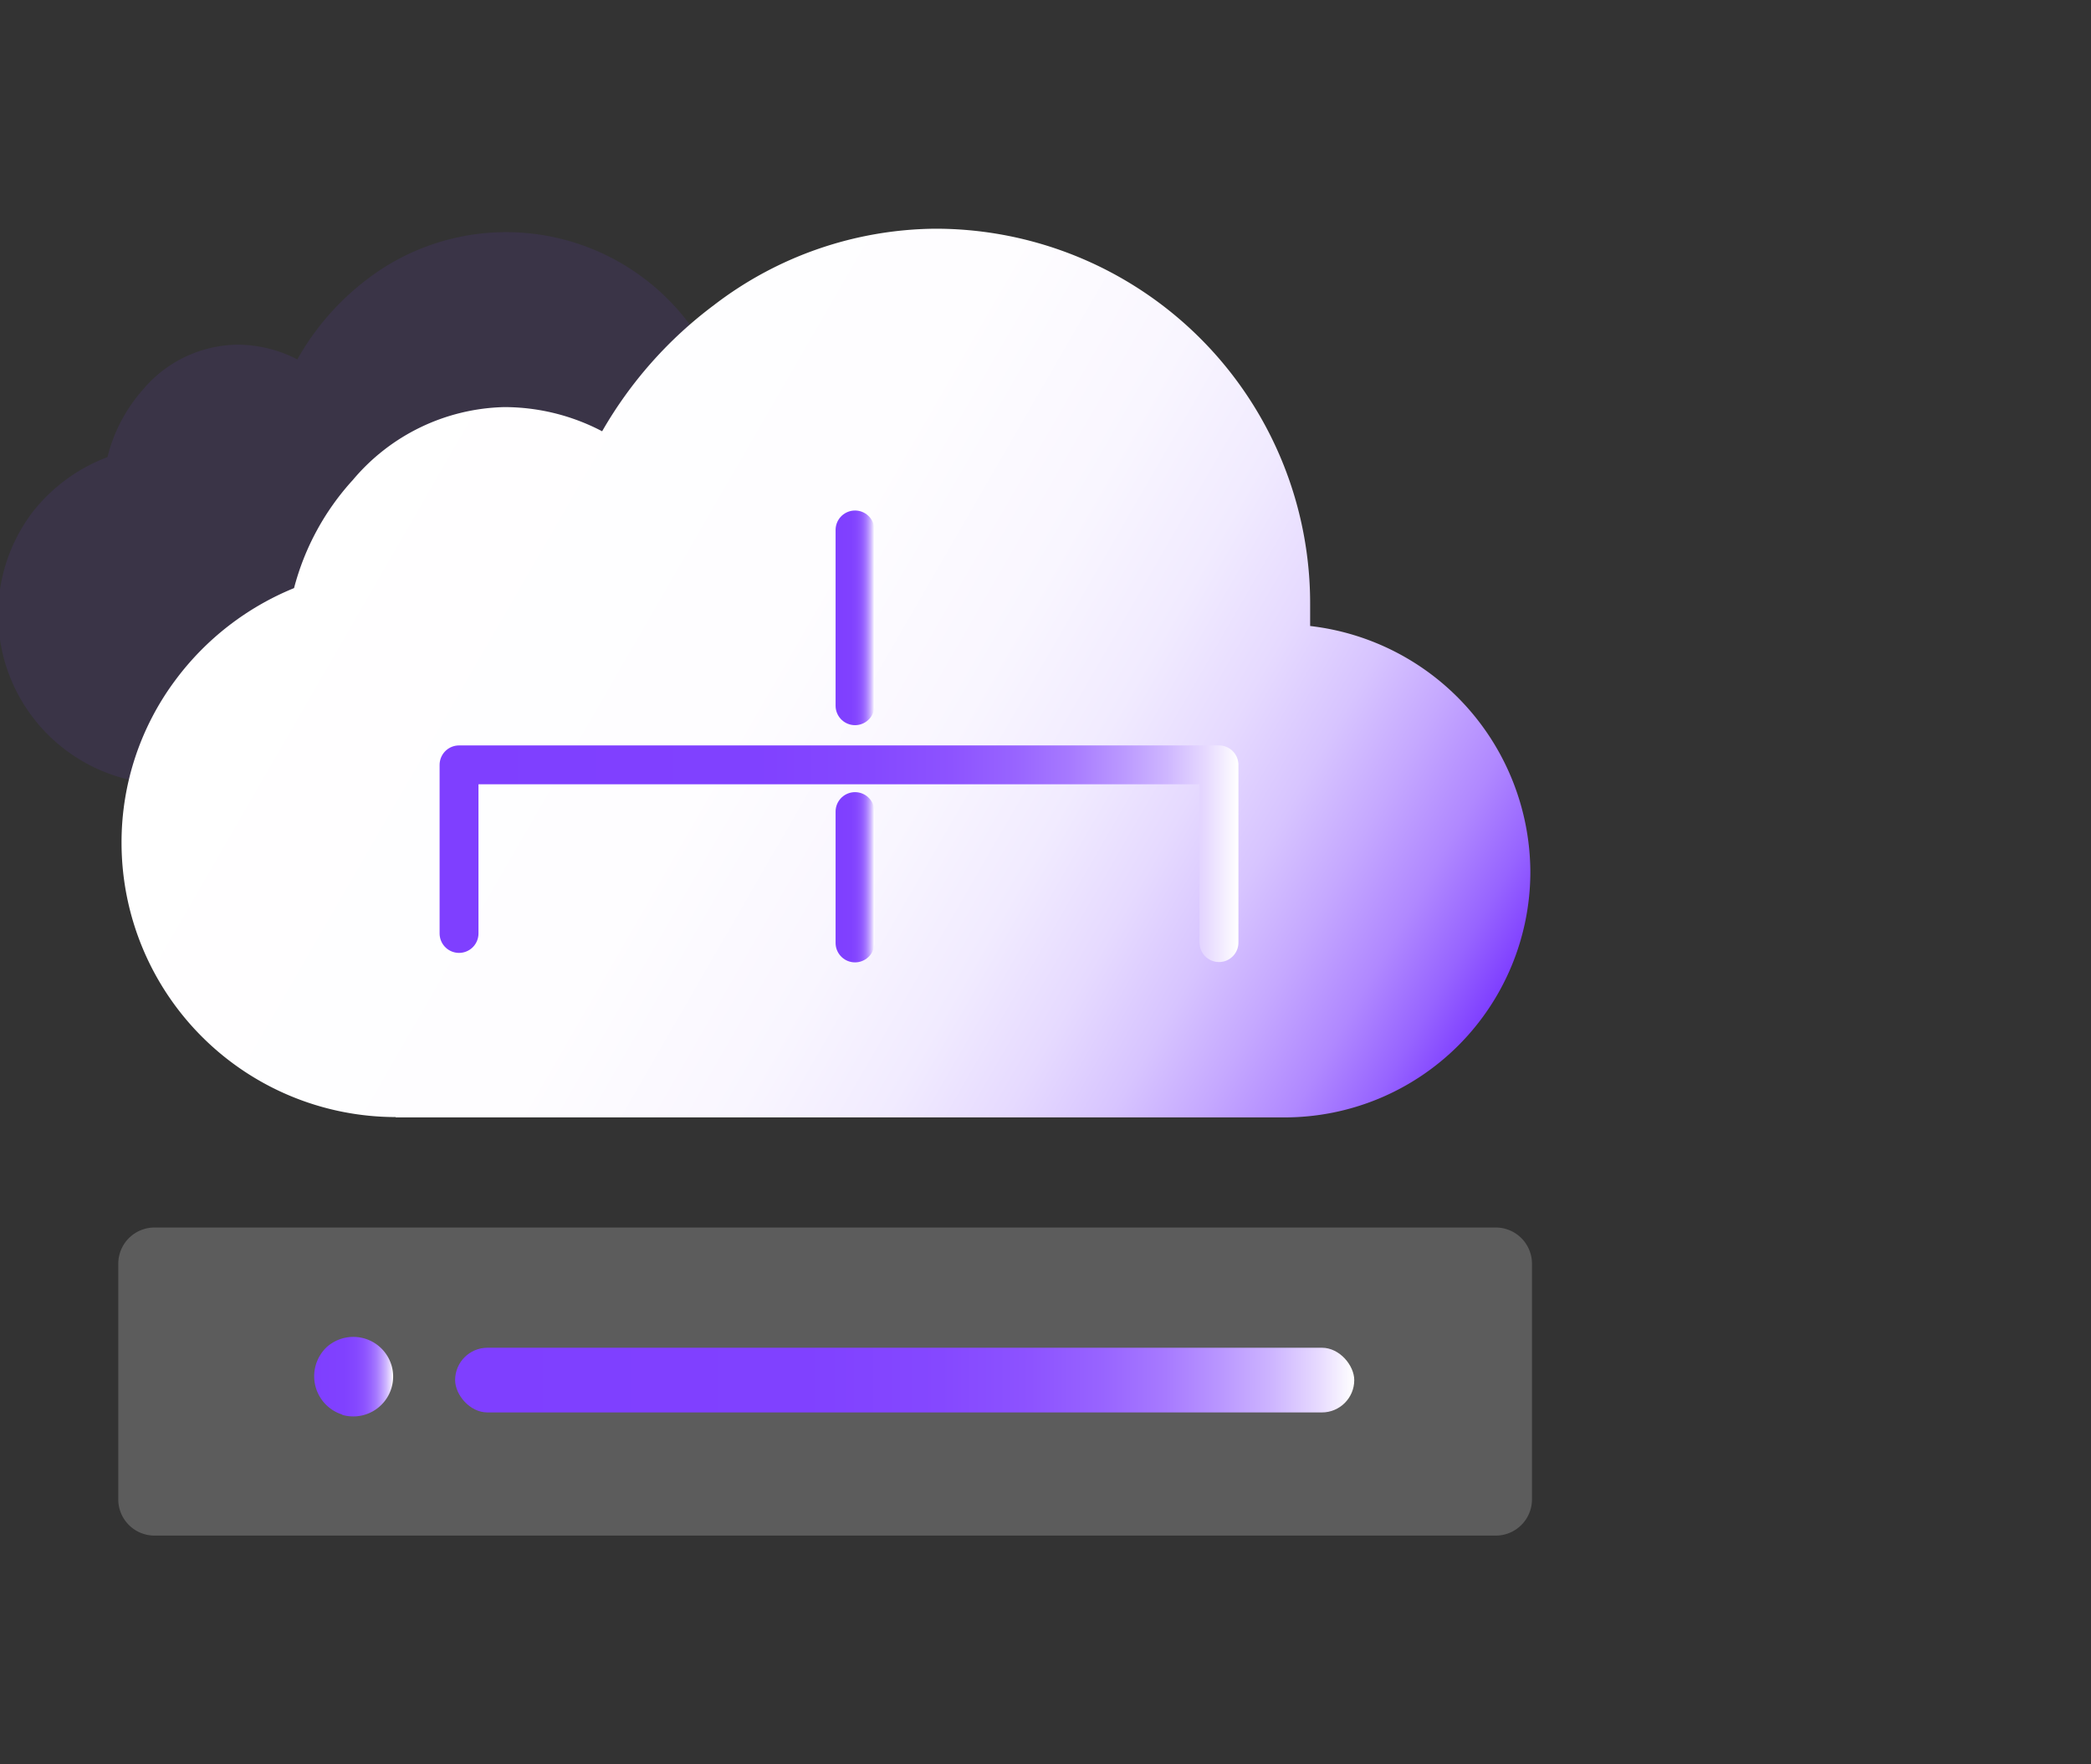
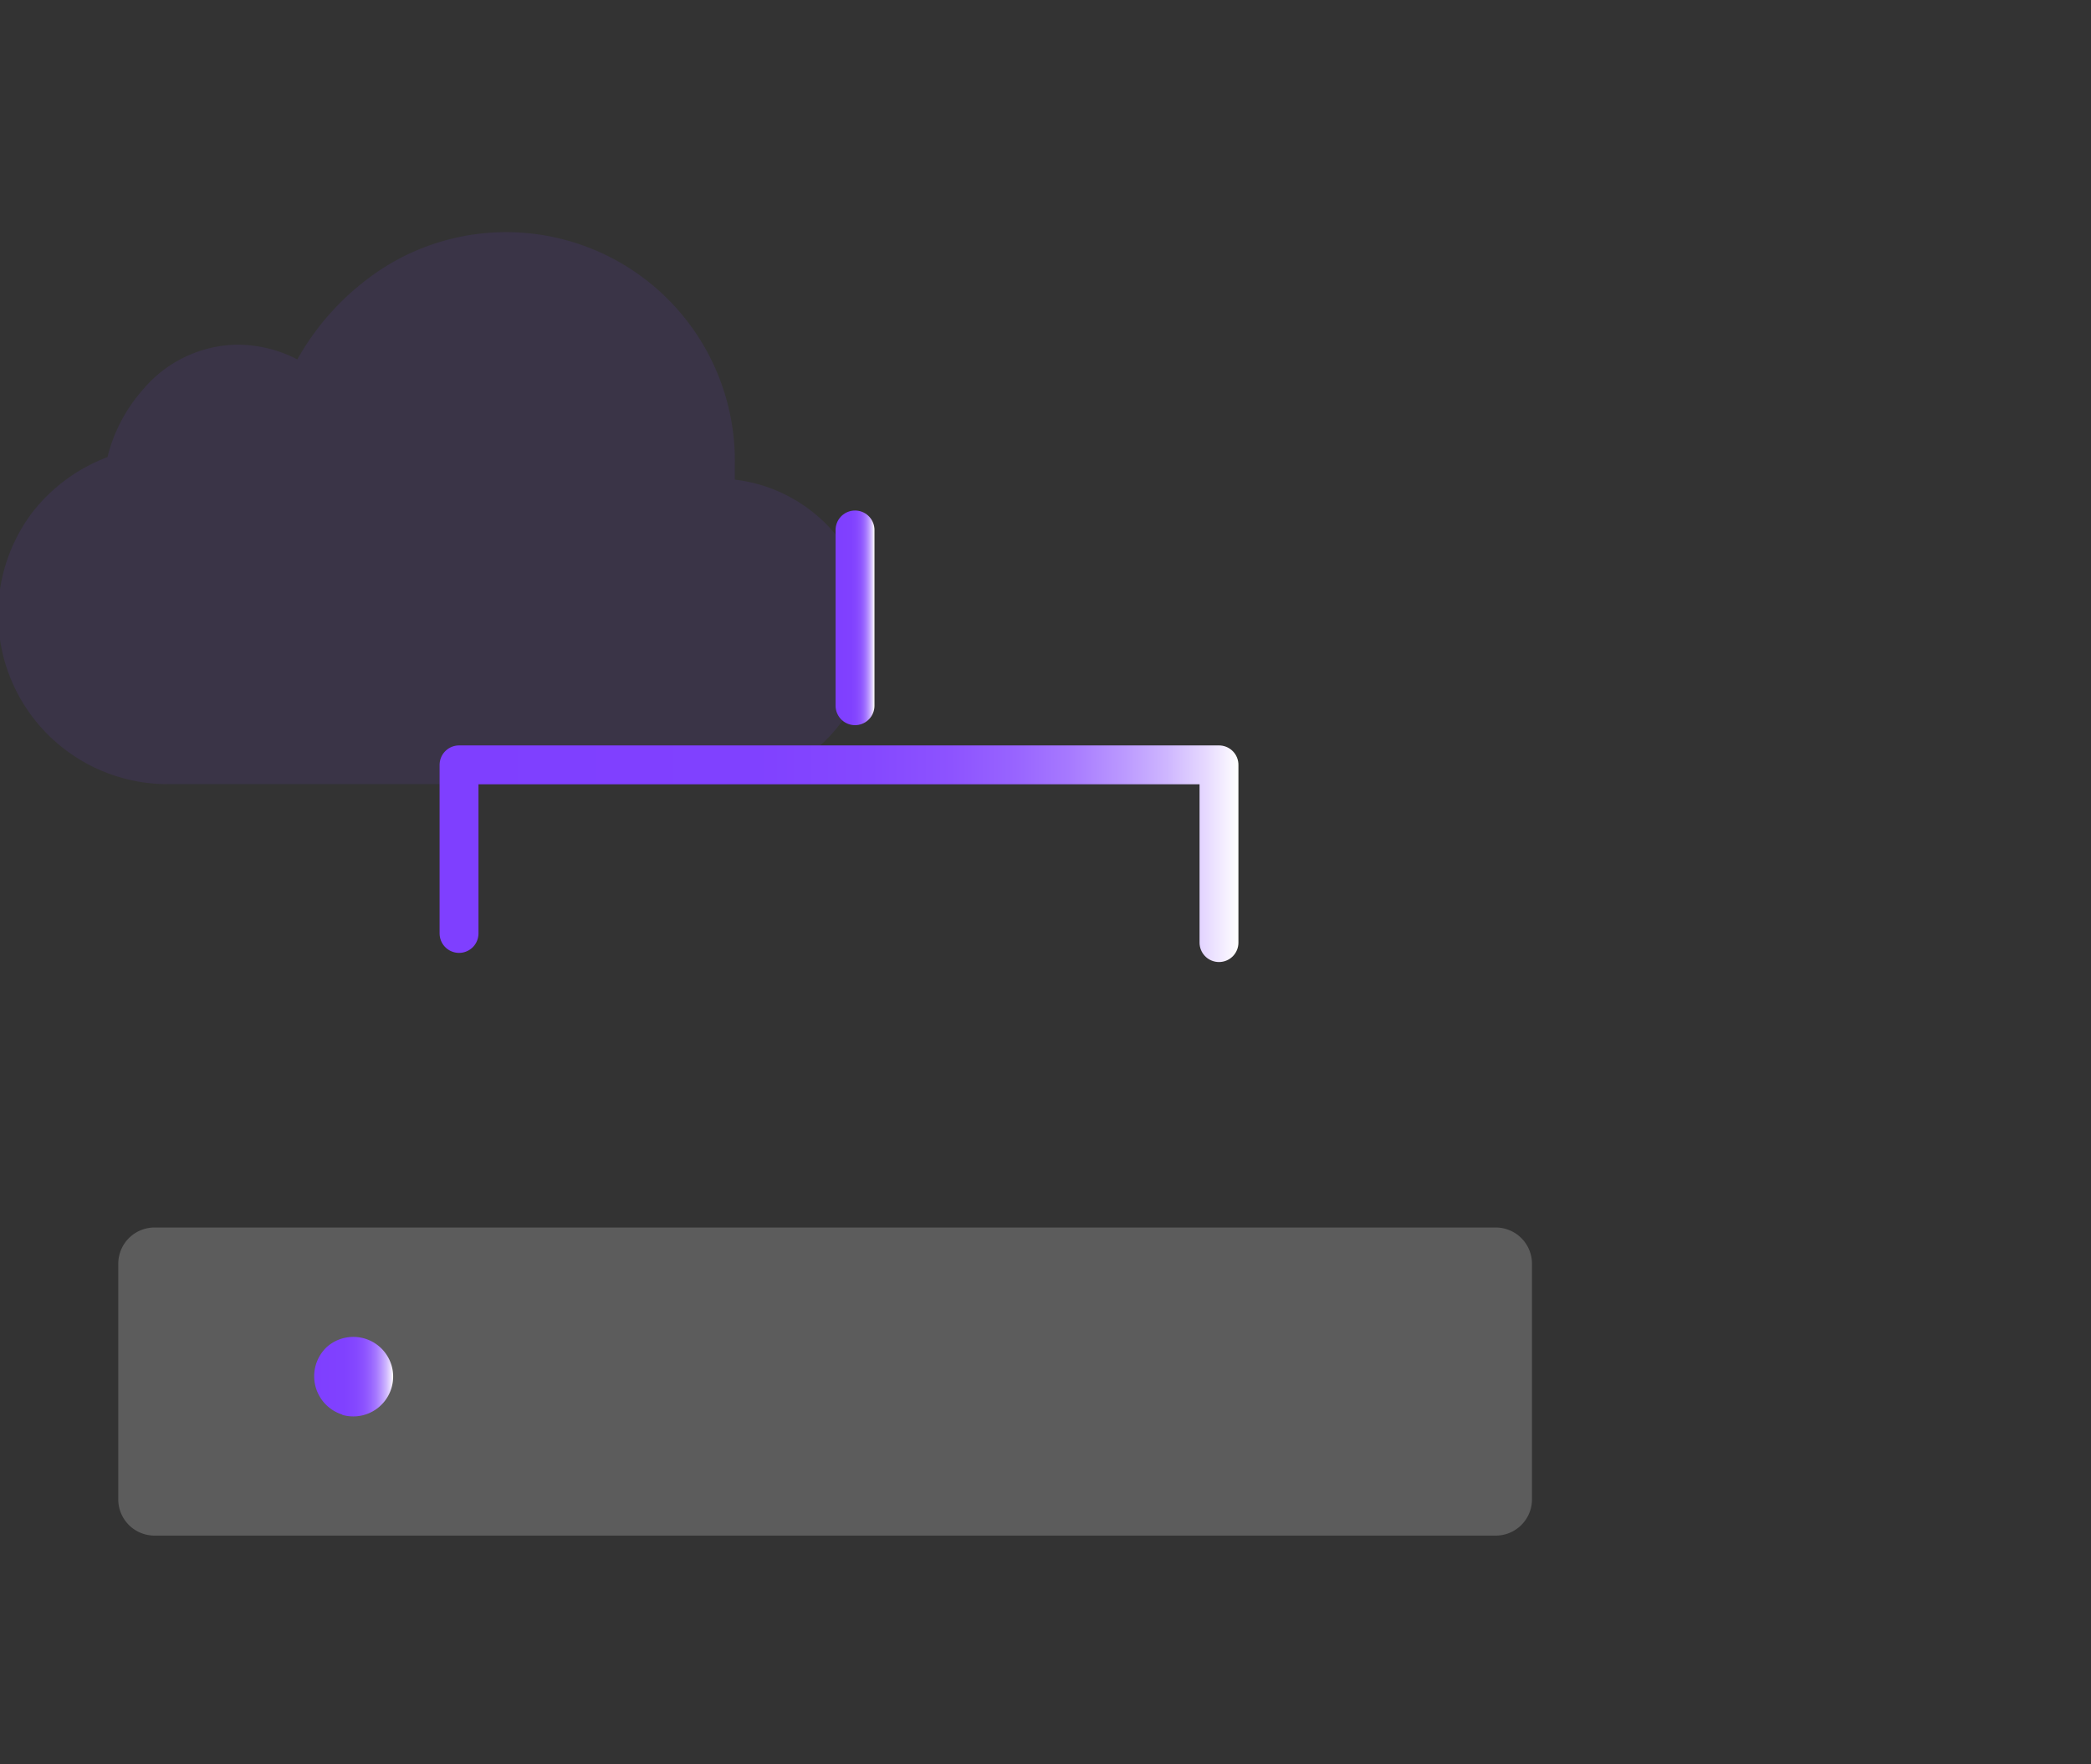
<svg xmlns="http://www.w3.org/2000/svg" xmlns:xlink="http://www.w3.org/1999/xlink" id="图层_1" data-name="图层 1" viewBox="0 0 64 54">
  <rect x="0" y="0" width="64" height="54" fill="#333333" stroke="none" />
  <defs>
    <style>.cls-1{fill:#7f3fff;opacity:0.1;}.cls-2{fill:url(#未命名的渐变_5);}.cls-3{fill:#fff;opacity:0.2;}.cls-4{fill:url(#未命名的渐变_12);}.cls-5{fill:url(#未命名的渐变_12-2);}.cls-6,.cls-7,.cls-8{fill:none;stroke-linecap:round;stroke-linejoin:round;stroke-width:1.19px;}.cls-6{stroke:url(#未命名的渐变_12-3);}.cls-7{stroke:url(#未命名的渐变_12-4);}.cls-8{stroke:url(#未命名的渐变_12-5);}</style>
    <linearGradient id="未命名的渐变_5" x1="9.27" y1="13.94" x2="43.83" y2="33.89" gradientUnits="userSpaceOnUse">
      <stop offset="0" stop-color="#fff" />
      <stop offset="0.39" stop-color="#fefdff" />
      <stop offset="0.54" stop-color="#f9f6ff" />
      <stop offset="0.64" stop-color="#f1ebff" />
      <stop offset="0.72" stop-color="#e6daff" />
      <stop offset="0.79" stop-color="#d7c4ff" />
      <stop offset="0.85" stop-color="#c5a8ff" />
      <stop offset="0.91" stop-color="#b088ff" />
      <stop offset="0.96" stop-color="#9764ff" />
      <stop offset="1" stop-color="#7f3fff" />
    </linearGradient>
    <linearGradient id="未命名的渐变_12" x1="13.93" y1="42.24" x2="41.46" y2="42.24" gradientUnits="userSpaceOnUse">
      <stop offset="0" stop-color="#7f3fff" />
      <stop offset="0.39" stop-color="#8041ff" />
      <stop offset="0.54" stop-color="#8548ff" />
      <stop offset="0.64" stop-color="#8d53ff" />
      <stop offset="0.72" stop-color="#9864ff" />
      <stop offset="0.79" stop-color="#a77aff" />
      <stop offset="0.85" stop-color="#b996ff" />
      <stop offset="0.91" stop-color="#ceb6ff" />
      <stop offset="0.96" stop-color="#e7daff" />
      <stop offset="1" stop-color="#fff" />
    </linearGradient>
    <linearGradient id="未命名的渐变_12-2" x1="9.58" y1="42.13" x2="12.04" y2="42.13" xlink:href="#未命名的渐变_12" />
    <linearGradient id="未命名的渐变_12-3" x1="13.46" y1="26.13" x2="37.91" y2="26.13" xlink:href="#未命名的渐变_12" />
    <linearGradient id="未命名的渐变_12-4" x1="25.58" y1="26.85" x2="26.76" y2="26.85" xlink:href="#未命名的渐变_12" />
    <linearGradient id="未命名的渐变_12-5" x1="25.58" y1="18.91" x2="26.76" y2="18.91" xlink:href="#未命名的渐变_12" />
  </defs>
  <title>多集群管理</title>
  <path class="cls-1" d="M5.19,24H22a4.66,4.66,0,0,0,4.66-4.66,4.72,4.72,0,0,0-4.17-4.66c0-.15,0-.3,0-.41A7,7,0,0,0,11.22,8.56,8,8,0,0,0,9.1,11a4,4,0,0,0-1.87-.45,3.84,3.84,0,0,0-2.86,1.38,4.87,4.87,0,0,0-1.08,2.06A5.27,5.27,0,0,0,1,15.67,5.19,5.19,0,0,0,5.19,24Z" />
-   <path class="cls-2" d="M12.11,34.2v0H39.32a7.52,7.52,0,0,0,7.52-7.52,7.61,7.61,0,0,0-6.74-7.52c0-.26,0-.49,0-.68A11.47,11.47,0,0,0,28.62,7a11.27,11.27,0,0,0-6.77,2.34,12.72,12.72,0,0,0-3.42,3.86,6.45,6.45,0,0,0-3-.74,6.24,6.24,0,0,0-4.63,2.23A7.84,7.84,0,0,0,9,18,8.54,8.54,0,0,0,5.38,20.8a8.3,8.3,0,0,0-1.66,5,8.4,8.4,0,0,0,8.39,8.39Z" />
  <path class="cls-3" d="M46.89,44.75V38.68a1.11,1.11,0,0,0-1.11-1.11H4.73a1.11,1.11,0,0,0-1.11,1.11v7.24A1.11,1.11,0,0,0,4.73,47l41.05,0a1.11,1.11,0,0,0,1.11-1.1Zm-2.11.09" />
-   <rect class="cls-4" x="13.93" y="41.25" width="27.52" height="1.98" rx="0.99" />
  <path class="cls-5" d="M10.46,43.3A1.22,1.22,0,0,0,12,41.85a1.22,1.22,0,0,0-2-.62,1.23,1.23,0,0,0,.49,2.07Zm0,0" />
  <polyline class="cls-6" points="14.05 28.57 14.05 23.41 37.31 23.41 37.31 28.85" />
-   <line class="cls-7" x1="26.17" y1="28.86" x2="26.17" y2="24.84" />
  <line class="cls-8" x1="26.17" y1="21.6" x2="26.17" y2="16.22" />
</svg>